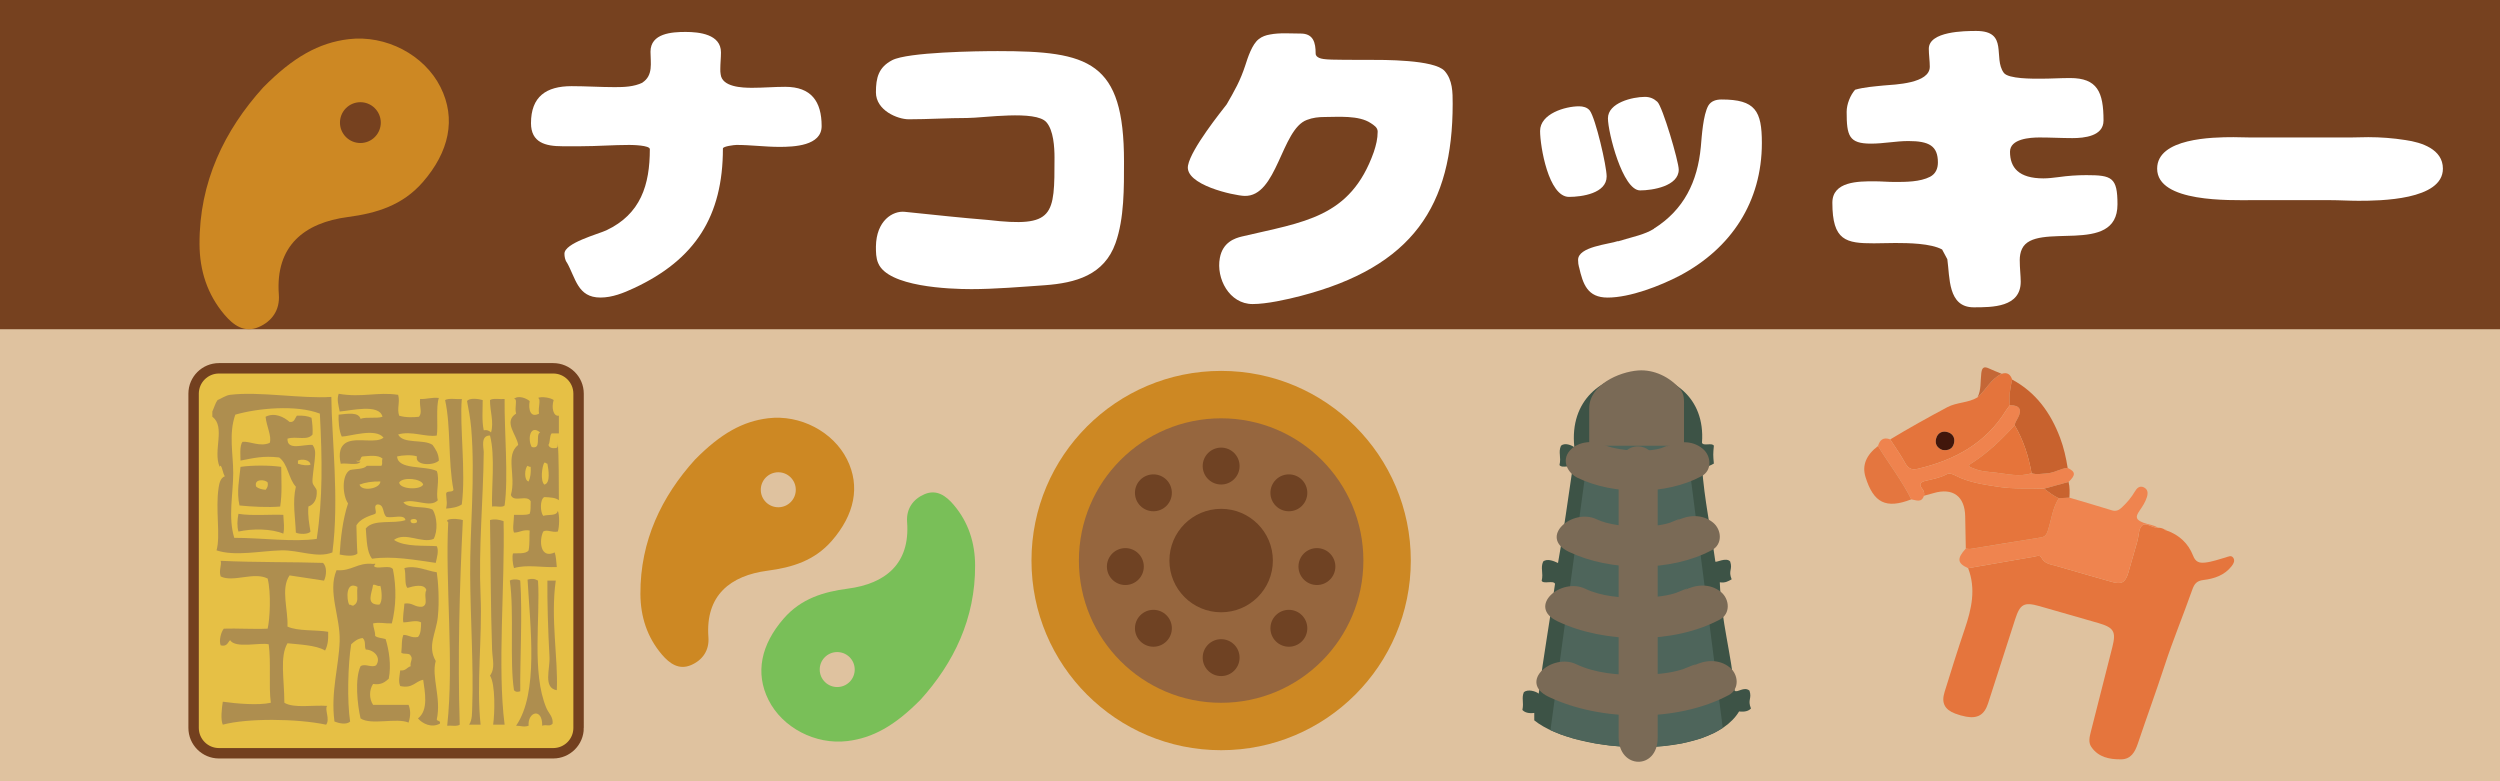
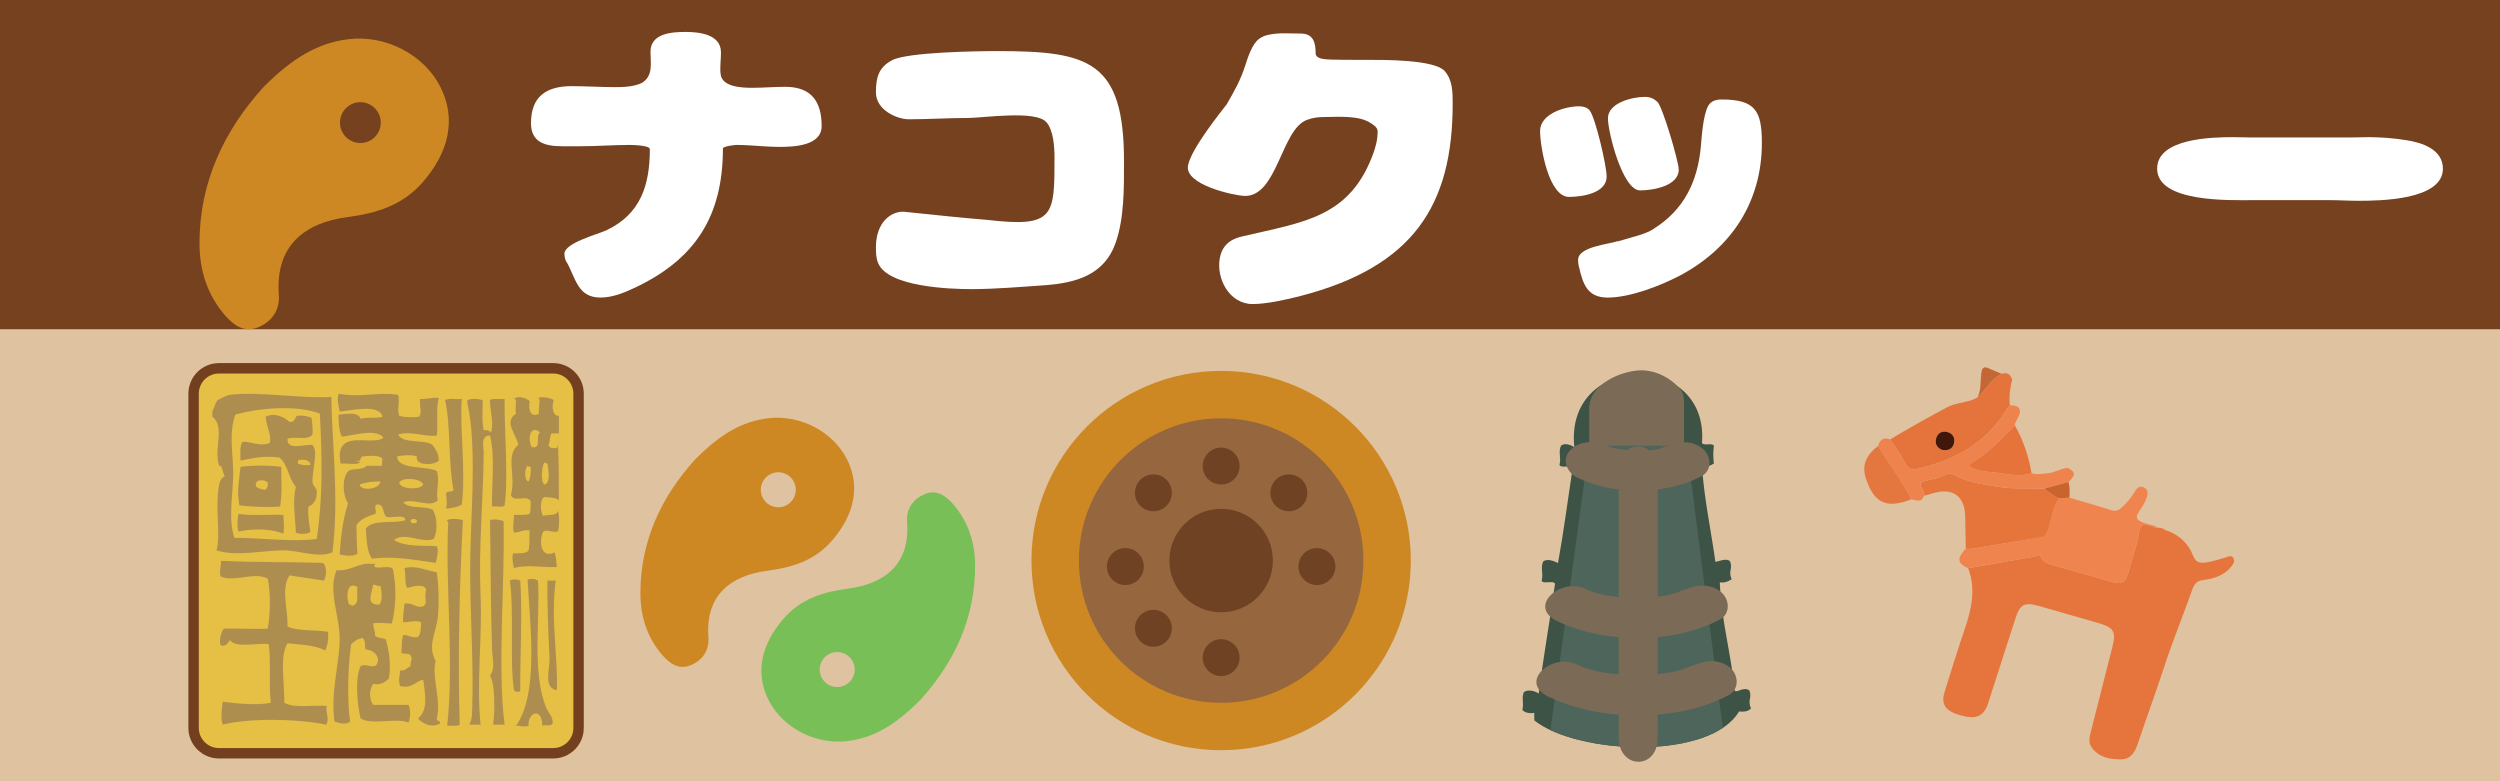
<svg xmlns="http://www.w3.org/2000/svg" version="1.1" x="0px" y="0px" width="240px" height="75px" viewBox="43.896 19.187 240 75" enable-background="new 43.896 19.187 240 75" xml:space="preserve">
  <rect x="43.896" y="19.187" width="240" height="75" fill="#333333" stroke="none" />
  <defs>
</defs>
  <rect x="43.896" y="19.187" fill="none" stroke="#000000" width="240" height="75" />
  <rect x="27.231" y="10.71" fill="#DFC29F" width="262.329" height="166.403" />
  <rect fill="#76411F" width="385.48" height="50.793" />
  <path fill-rule="evenodd" clip-rule="evenodd" fill="#E5753D" d="M251.877,70.11c1.216,0.421,2.096,1.242,2.555,2.42  c0.239,0.616,0.597,0.721,1.144,0.666c0.69-0.071,1.331-0.319,1.992-0.499c0.239-0.067,0.538-0.244,0.724,0.043  c0.181,0.28,0.025,0.564-0.159,0.798c-0.683,0.878-1.666,1.203-2.694,1.327c-0.655,0.079-0.881,0.354-1.093,0.956  c-0.859,2.434-1.848,4.819-2.651,7.275c-0.82,2.507-1.729,4.983-2.569,7.48c-0.273,0.808-0.659,1.496-1.599,1.507  c-1.102,0.012-2.179-0.188-2.863-1.188c-0.302-0.442-0.176-0.961-0.048-1.458c0.694-2.705,1.376-5.416,2.065-8.128  c0.375-1.477,0.157-1.869-1.315-2.302c-1.899-0.553-3.801-1.1-5.706-1.638c-1.465-0.41-1.844-0.188-2.314,1.284  c-0.863,2.686-1.73,5.372-2.595,8.059c-0.351,1.087-0.991,1.479-2.109,1.274c-0.361-0.066-0.721-0.17-1.063-0.301  c-1.003-0.385-1.327-1.028-1.004-2.065c0.625-2.017,1.253-4.03,1.931-6.028c0.655-1.931,1.105-3.856,0.329-5.861  c2.101-0.365,4.201-0.734,6.303-1.097c0.25-0.043,0.584-0.208,0.729,0.079c0.316,0.62,0.92,0.649,1.458,0.81  c1.772,0.52,3.548,1.022,5.323,1.53c0.918,0.264,1.287,0.057,1.567-0.883c0.297-1.009,0.587-2.023,0.872-3.04  c0.143-0.506,0.115-1.182,0.442-1.484c0.406-0.378,0.988,0.262,1.534,0.2c0.248,0,0.481,0.057,0.684,0.207l0.059,0.045  L251.877,70.11z" />
  <path fill-rule="evenodd" clip-rule="evenodd" fill="#EF844F" d="M251.061,69.847c-0.546,0.062-1.127-0.578-1.534-0.2  c-0.326,0.303-0.298,0.979-0.442,1.483c-0.285,1.018-0.575,2.032-0.872,3.04c-0.28,0.94-0.648,1.147-1.567,0.884  c-1.775-0.508-3.551-1.011-5.323-1.532c-0.538-0.158-1.142-0.188-1.458-0.808c-0.146-0.287-0.479-0.122-0.729-0.079  c-2.103,0.362-4.203,0.731-6.303,1.097c-1.041-0.473-1.094-0.917-0.22-1.884c0.153,0.012,0.316,0.061,0.464,0.032  c2.25-0.363,4.5-0.742,6.752-1.1c0.41-0.063,0.544-0.295,0.66-0.652c0.344-1.042,0.443-2.166,1.057-3.113  c0.335-0.02,0.674-0.038,1.011-0.055c1.36,0.403,2.725,0.796,4.078,1.218c0.387,0.12,0.661-0.006,0.926-0.246  c0.507-0.465,0.947-0.979,1.294-1.578c0.183-0.311,0.449-0.565,0.838-0.386c0.4,0.187,0.429,0.544,0.305,0.943  c-0.151,0.485-0.424,0.899-0.708,1.307c-0.427,0.618-0.345,0.867,0.364,1.146C250.114,69.545,250.633,69.565,251.061,69.847" />
  <path fill-rule="evenodd" clip-rule="evenodd" fill="#E6753C" d="M241.546,67.015c-0.614,0.947-0.713,2.071-1.057,3.113  c-0.116,0.357-0.25,0.59-0.66,0.654c-2.253,0.355-4.502,0.734-6.752,1.098c-0.148,0.028-0.311-0.021-0.464-0.032  c-0.02-1.02-0.047-2.041-0.058-3.061c-0.023-1.952-1.178-2.811-3.05-2.258c-0.302,0.088-0.608,0.166-0.91,0.249  c0.076-0.256-0.015-0.48-0.165-0.667c-0.367-0.466-0.147-0.653,0.322-0.767c0.686-0.169,1.387-0.28,2.021-0.627  c0.288-0.154,0.574-0.015,0.83,0.114c1.305,0.678,2.729,0.868,4.155,1.09c1.458,0.23,2.923,0.114,4.383,0.176  C240.587,66.436,241.024,66.792,241.546,67.015" />
  <path fill-rule="evenodd" clip-rule="evenodd" fill="#E4743C" d="M225.357,61.37c1.798-1.085,3.631-2.108,5.485-3.094  c0.917-0.486,2.008-0.399,2.896-0.942c0.817-0.713,1.279-1.785,2.324-2.261c0.539-0.185,0.837,0.063,1.002,0.556  c-0.192,0.809-0.33,1.62-0.215,2.454c-0.125,0.169-0.264,0.327-0.374,0.504c-1.962,3.186-4.967,4.785-8.489,5.609  c-0.591,0.137-0.912-0.047-1.203-0.572C226.358,62.846,225.839,62.12,225.357,61.37 M230.355,62.378  c0.593,0.102,1.001-0.11,1.125-0.65c0.122-0.537-0.144-0.949-0.683-1.074c-0.502-0.115-0.899,0.134-1.032,0.63  C229.622,61.817,229.874,62.197,230.355,62.378" />
  <path fill-rule="evenodd" clip-rule="evenodd" fill="#EF834E" d="M225.357,61.37c0.481,0.75,1.001,1.476,1.429,2.254  c0.289,0.525,0.609,0.709,1.201,0.572c3.522-0.824,6.527-2.424,8.489-5.609c0.11-0.177,0.25-0.335,0.374-0.504  c0.918,0.003,1.191,0.422,0.768,1.212c-0.125,0.231-0.272,0.446-0.314,0.71c-1.269,1.393-2.609,2.694-4.217,3.705  c-0.396,0.248,0.022,0.341,0.217,0.426c0.682,0.305,1.435,0.346,2.148,0.42c1.147,0.12,2.314,0.453,3.475,0.056  c0.488,0.171,0.971,0.043,1.463,0.019c0.71-0.034,1.306-0.475,2.002-0.527c0.766,0.374,0.787,0.686,0.085,1.349  c-0.779,0.217-1.559,0.432-2.338,0.646c-1.46-0.062-2.925,0.055-4.383-0.176c-1.426-0.222-2.85-0.412-4.155-1.09  c-0.256-0.129-0.543-0.269-0.828-0.114c-0.635,0.347-1.337,0.458-2.022,0.627c-0.469,0.112-0.688,0.301-0.322,0.767  c0.149,0.187,0.241,0.411,0.165,0.666c-0.231,0.715-0.757,0.416-1.214,0.348c-0.899-1.811-2.146-3.402-3.197-5.12  C224.361,61.397,224.719,61.124,225.357,61.37" />
-   <path fill-rule="evenodd" clip-rule="evenodd" fill="#C8622E" d="M242.393,64.103c-0.697,0.053-1.292,0.492-2.002,0.527  c-0.492,0.024-0.975,0.152-1.463-0.019c-0.283-1.626-0.789-3.173-1.623-4.606c0.042-0.264,0.189-0.479,0.314-0.71  c0.424-0.79,0.15-1.209-0.768-1.212c-0.115-0.834,0.024-1.646,0.215-2.454c2.294,1.232,3.697,3.203,4.597,5.58  C242.016,62.143,242.233,63.116,242.393,64.103" />
  <path fill-rule="evenodd" clip-rule="evenodd" fill="#E4763F" d="M224.184,62.005c1.051,1.717,2.298,3.31,3.197,5.12  c-2.419,0.939-3.621,0.354-4.395-2.14C222.639,63.871,223.036,62.882,224.184,62.005" />
  <path fill-rule="evenodd" clip-rule="evenodd" fill="#C46737" d="M236.063,55.073c-1.045,0.476-1.507,1.548-2.324,2.261  c0.365-0.729,0.267-1.537,0.36-2.309c0.061-0.513,0.218-0.712,0.732-0.47C235.233,54.744,235.652,54.903,236.063,55.073" />
  <path fill-rule="evenodd" clip-rule="evenodd" fill="#C9632F" d="M240.141,66.098c0.779-0.215,1.559-0.43,2.338-0.646  c0.125,0.497,0.113,1.003,0.078,1.509c-0.337,0.017-0.675,0.036-1.011,0.055C241.024,66.792,240.587,66.436,240.141,66.098" />
-   <path fill-rule="evenodd" clip-rule="evenodd" fill="#EF844F" d="M251.877,70.11l-0.074-0.012l-0.059-0.045  C251.817,70.004,251.853,70.047,251.877,70.11" />
  <path fill-rule="evenodd" clip-rule="evenodd" fill="#41160B" d="M230.355,62.378c-0.481-0.181-0.733-0.561-0.59-1.095  c0.133-0.496,0.53-0.745,1.032-0.63c0.54,0.125,0.805,0.537,0.683,1.074C231.357,62.268,230.948,62.479,230.355,62.378" />
  <path fill-rule="evenodd" clip-rule="evenodd" fill="#E6743A" d="M237.304,60.005c0.834,1.434,1.34,2.98,1.624,4.606  c-1.162,0.397-2.329,0.065-3.476-0.056c-0.713-0.074-1.466-0.115-2.148-0.42c-0.196-0.085-0.613-0.178-0.217-0.426  C234.697,62.699,236.036,61.397,237.304,60.005" />
  <path fill-rule="evenodd" clip-rule="evenodd" fill="#CD8823" d="M117.641,59.339c3.068-0.37,6.235,1.284,7.569,3.947  c1.302,2.597,0.715,5.323-1.467,7.827c-1.663,1.903-3.802,2.552-6.171,2.862c-3.536,0.469-5.973,2.342-5.667,6.389  c0.094,1.255-0.558,2.195-1.668,2.671c-1.167,0.5-2.067-0.15-2.805-1.017c-1.417-1.671-2.046-3.638-2.056-5.805  c-0.027-5.123,2.057-9.379,5.227-12.89C113.082,60.805,115.201,59.633,117.641,59.339 M119.814,67.379  c0.648-0.663,0.635-1.728-0.028-2.376c-0.663-0.649-1.727-0.634-2.375,0.027c-0.649,0.666-0.637,1.729,0.027,2.377  C118.103,68.053,119.166,68.042,119.814,67.379" />
  <path fill-rule="evenodd" clip-rule="evenodd" fill="#79BF58" d="M125.242,90.33c-3.069,0.371-6.236-1.284-7.569-3.947  c-1.303-2.596-0.717-5.325,1.465-7.825c1.664-1.906,3.803-2.555,6.171-2.865c3.537-0.468,5.973-2.341,5.669-6.39  c-0.094-1.255,0.557-2.193,1.668-2.671c1.166-0.498,2.066,0.151,2.804,1.019c1.418,1.67,2.046,3.638,2.056,5.805  c0.027,5.122-2.056,9.378-5.226,12.889C129.8,88.864,127.681,90.034,125.242,90.33 M123.066,82.291  c-0.647,0.663-0.635,1.727,0.03,2.374c0.663,0.648,1.726,0.635,2.375-0.027c0.648-0.666,0.636-1.728-0.027-2.376  C124.779,81.617,123.716,81.626,123.066,82.291" />
  <path fill-rule="evenodd" clip-rule="evenodd" fill="#E6C045" stroke="#73401F" d="M99.44,89.065c0,1.345-1.09,2.436-2.436,2.436  H64.918c-1.345,0-2.436-1.091-2.436-2.436V56.979c0-1.345,1.091-2.435,2.436-2.435h32.085c1.346,0,2.436,1.09,2.436,2.435V89.065z" />
  <g id="XMLID_4_">
    <g>
      <path fill="#AE8E4F" d="M96.447,63.703c-0.128-0.005-0.138-0.128-0.302-0.101c-0.229,0.403-0.38,1.734,0,2.105    C96.774,65.588,96.551,64.241,96.447,63.703z M94.543,63.904c-0.284,0.227-0.363,1.418,0.1,1.503    c0.174-0.362,0.231-0.837,0.2-1.402C94.705,64.008,94.623,63.957,94.543,63.904z M93.641,61.9    c-0.118-0.949-1.453-2.216-0.201-3.007c-0.17-0.617,0.185-1.46-0.2-1.402c0.398-0.39,1.184-0.076,1.503,0.2    c-0.14,0.829,0.085,1.643,0.902,1.202c-0.121-0.541,0.223-1.393-0.1-1.503c0.338-0.168,1.221-0.021,1.503,0.2    c-0.23,0.745-0.034,1.593,0.501,1.503c0,0.567,0,1.136,0,1.703c-0.233,0-0.468,0-0.701,0c-0.212,0.255-0.115,0.821-0.301,1.104    c0.075,0.259,0.32,0.348,0.702,0.301c0.255-0.012,0.197-0.337,0.199-0.603c0.1,1.668,0.089,3.516,0.101,5.612    c-0.313-0.256-0.857-0.278-1.404-0.301c-0.432,0.23-0.389,1.445-0.099,1.802c0.468-0.164,1.322,0.054,1.402-0.498    c0.178,0.446,0.152,1.553,0,2.003c-0.565,0.123-1.041-0.236-1.402,0c-0.419,0.872-0.292,2.656,1.102,2.005    c0.139,0.396,0.146,0.923,0.201,1.402c-1.503,0.063-2.848-0.265-4.108,0.1c-0.126-0.398-0.196-1.077-0.1-1.402    c0.318-0.054,1.246,0.095,1.503-0.301c0.126-0.708,0.054-1.308,0.1-1.904c-0.674-0.106-0.938,0.198-1.503,0.2    c-0.167-0.365-0.013-1.012,0-1.703c0.517-0.017,1.131,0.063,1.503-0.1c0.112-0.303,0.083-0.614,0.1-1.204    c-0.366-0.674-1.627,0.164-1.904-0.6C93.469,64.866,92.371,62.92,93.641,61.9z M95.745,60.697    c-0.978-0.812-1.217,0.688-0.801,1.404C95.935,62.356,95.257,60.943,95.745,60.697z" />
      <path fill="#AE8E4F" d="M96.647,82.241c-0.137-2.443-0.226-5.438-0.2-7.314c0.268,0,0.534,0,0.802,0    c-0.514,3.636,0.245,7.563,0.1,10.521C96.011,85.228,96.713,83.409,96.647,82.241z" />
      <path fill="#AE8E4F" d="M93.44,88.855c2.173-3.135,1.359-9.428,1.103-14.028c0.408-0.112,0.679-0.092,1.002,0.1    c0.231,3.58-0.621,8.842,0.802,12.225c0.228,0.54,0.663,0.835,0.6,1.504c-0.292,0.327-0.569,0.048-1.001,0.2    c0.038-1.764-1.414-1.347-1.303,0C94.183,89.016,93.963,88.863,93.44,88.855z" />
      <path fill="#AE8E4F" d="M92.839,74.927c0.183-0.153,0.82-0.153,1.002,0c0.219,3.092-0.033,7.771,0,10.621    c-0.25,0.07-0.412,0.099-0.601-0.1C92.807,82.676,93.268,77.959,92.839,74.927z" />
      <path fill="#AE8E4F" d="M89.032,74.325c-0.029-4.476,0.495-9.292,0.1-14.029c-0.076-0.912-0.275-1.966-0.401-2.604    c0.212-0.338,1.14-0.214,1.503-0.101c0.009,0.865-0.098,1.988,0.101,2.904c0.366-0.063,0.534,0.068,0.701,0.202    c0.297-1.002-0.116-2.061-0.1-3.106c0.299-0.201,0.945-0.057,1.403-0.1c-0.035,3.111,0.378,7.494,0,10.221    c-0.205,0.229-0.832,0.036-1.204,0.101c-0.074-1.641,0.322-4.843-0.199-6.815c-0.946-0.013-0.597,1.2-0.601,1.604    c-0.05,4.753-0.507,9.135-0.301,13.828c0.171,3.906-0.42,8.463,0,12.325c-0.368,0-0.734,0-1.103,0    c0.316-0.461,0.277-1.149,0.301-1.803C89.366,83.239,89.06,78.682,89.032,74.325z" />
      <path fill="#AE8E4F" d="M90.936,69.114c0.437-0.125,0.883-0.044,1.303,0.101c0.139,6.112-0.607,14.06,0.1,19.54    c-0.368,0-0.734,0-1.103,0c0.157-1.032,0.231-3.895-0.3-4.71c0.524-0.716,0.235-1.526,0.199-2.505    C90.993,77.59,91,72.549,90.936,69.114z" />
      <path fill="#AE8E4F" d="M86.827,69.114c0.416-0.211,1.324-0.073,1.503,0c-0.32,6.461-0.501,13.165-0.301,19.641    c-0.242,0.192-0.806,0.063-1.202,0.101c0.675-6.147-0.206-13.673,0.099-19.54C86.83,69.313,86.849,69.192,86.827,69.114z" />
      <path fill="#AE8E4F" d="M87.428,66.208c-0.533-2.781-0.235-6.051-0.802-8.617c0.36-0.208,1.083-0.052,1.604-0.1    c-0.222,2.568,0.403,6.953,0,10.12c-0.375,0.26-0.915,0.354-1.503,0.401c0.104-0.655,0.059-0.384,0-1.403    C86.72,66.236,87.357,66.505,87.428,66.208z" />
      <path fill="#AE8E4F" d="M82.318,85.047c-0.208-0.436-0.05-1.029,0-1.503c0.537,0.07,0.639-0.297,1.002-0.401    c-0.089-0.424,0.263-0.709,0-1.001c-0.089-0.312-0.701-0.101-0.902-0.302c0.097-0.758-0.014-1.109,0.201-1.702    c0.536-0.002,0.749,0.32,1.403,0.199c0.275-0.292,0.292-0.841,0.3-1.402c-0.47-0.261-1.171,0-1.703,0    c-0.099-0.368,0.067-1.242,0.1-1.804c0.796-0.129,0.964,0.373,1.704,0.301c0.659-0.2,0.104-1.017,0.4-1.604    c-0.181-0.65-1.301-0.364-1.804-0.201c-0.321-0.274-0.12-1.24-0.3-1.903c1.086-0.305,2.142,0.257,3.106,0.401    c0.131,0.796,0.27,2.747,0.1,4.309s-1.028,2.766-0.201,4.209c-0.429,1.526,0.556,3.552,0.101,5.612    c0.041,0.193,0.389,0.078,0.3,0.4c-0.797,0.44-1.678,0.004-2.104-0.502c1.044-0.793,0.651-2.573,0.501-3.708    C83.737,84.595,83.524,85.315,82.318,85.047z" />
      <path fill="#AE8E4F" d="M84.522,65.708c-0.152-0.585-1.964-0.764-2.305-0.201C82.268,66.164,84.245,66.253,84.522,65.708z     M80.414,65.407c-0.782-0.015-1.448,0.088-2.004,0.301C78.59,66.403,80.402,66.121,80.414,65.407z M77.308,61.599    c0.992-0.392,2.736,0.174,3.407-0.4c-0.758-0.961-3.255-0.11-4.008-0.101c-0.267-0.484-0.342-1.639-0.301-2.104    c0.881-0.091,1.904-0.272,2.104,0.4c0.552-0.216,1.541,0.003,2.104-0.2c-0.298-1.277-3.037-0.585-4.109-0.501    c-0.127-0.682-0.286-1.13-0.099-1.703c2.247,0.389,3.748-0.205,5.711,0.1c0.203,0.705-0.139,1.338,0.101,2.004    c0.648,0.195,1.391,0.158,1.904,0.101c0.343-0.455,0.026-0.854,0.1-1.703c0.659,0.024,1.093-0.177,1.804-0.101    c-0.297,0.824-0.054,2.738-0.2,3.606c-1.019,0.184-2.473-0.484-3.708-0.1c0.481,0.955,2.461,0.411,3.307,1.003    c0.286,0.414,0.582,0.819,0.601,1.502c-0.498,0.513-2.335,0.497-2.104-0.399c-0.501-0.179-1.392-0.12-1.904,0    c0.067,1.316,2.652,0.852,3.808,1.4c0.319,0.8-0.12,2.12,0.1,2.808c-0.757,0.794-2.275-0.244-3.307,0.2    c0.499,0.671,2.039,0.3,2.806,0.701c0.447,0.668,0.509,2.092,0.1,2.808c-1.112,0.484-2.727-0.714-3.808,0.099    c1.031,0.701,2.971,0.513,4.108,0.601c0.23,0.44-0.008,1.163-0.101,1.604c-1.964-0.282-4.155-0.687-6.112-0.401    c-0.517-0.652-0.512-1.825-0.601-2.906c0.762-0.945,2.692-0.398,3.808-0.802c-0.099-0.602-1.233-0.169-1.805-0.301    c-0.43-0.27-0.172-1.229-0.901-1.202c-0.43,0.14,0.02,0.702-0.2,0.902c-0.721,0.248-1.439,0.498-1.803,1.103    c0.009,0.715,0.063,2.401,0.099,2.705c-0.323,0.331-1.229,0.2-1.705,0.1c0.083-1.501,0.288-3.346,0.803-4.91    c-0.526-0.738-0.65-2.744,0.2-3.205c0.547-0.122,1.287-0.051,1.604-0.401c0.468,0,0.935,0,1.403,0    c0.152-0.289-0.003-0.313,0.1-0.701c-0.442-0.377-1.279-0.243-1.904-0.2c-0.294,0.04-0.086,0.58-0.6,0.399    c0.03,0.138,0.25,0.083,0.4,0.102c-0.28,0.42-1.303,0.099-1.904,0.199C76.38,62.704,76.531,61.907,77.308,61.599z M83.921,69.315    c0.086-0.379-0.449-0.355-0.601-0.201C83.234,69.493,83.769,69.47,83.921,69.315z" />
      <path fill="#AE8E4F" d="M79.712,75.327c-0.089,0.75-0.774,1.947,0.602,1.904c0.335-0.297,0.223-1.357,0.1-1.804    C80.066,75.508,80.029,75.278,79.712,75.327z M77.608,81.039c-0.312,1.923-0.399,5.481-0.101,7.415    c-0.363,0.345-1.087,0.163-1.503,0c-0.376-2.839,0.421-5.26,0.5-7.716c0.075-2.328-1.18-4.75-0.3-6.813    c1.487,0.117,1.976-0.763,3.507-0.602c0.543-0.085-0.132,0.174,0.201,0.301c0.424,0.163,1.428-0.208,1.703,0.2    c0.36,1.794,0.301,3.617-0.101,5.211c-0.771,0.021-1.123-0.139-1.803,0c0.024,0.442,0.206,0.729,0.201,1.202    c0.236,0.197,0.67,0.197,1.002,0.3c0.321,1.016,0.563,2.532,0.3,3.81c-0.357,0.31-0.713,0.622-1.503,0.499    c-0.371,0.554-0.396,1.415,0,2.005c1.135,0,2.272,0,3.407,0c0.184,0.465,0.225,1.006,0,1.704    c-1.162-0.496-3.592,0.281-4.609-0.401c-0.301-1.301-0.57-3.785,0-5.011c0.451-0.3,1.077,0.198,1.503-0.098    c0.502-0.734-0.197-1.473-1.002-1.505c-0.167-0.349,0.051-0.788-0.301-1.103C78.205,80.5,77.904,80.767,77.608,81.039z     M78.209,75.527c-1.13-0.612-1.048,1.178-0.802,1.704c0.189-0.021,0.222,0.112,0.401,0.101    C78.413,76.983,78.112,76.567,78.209,75.527z" />
      <path fill="#AE8E4F" d="M73.7,63.804c-0.017-0.482-0.833-0.59-1.203-0.401c0,0.102,0,0.2,0,0.301    C72.962,63.859,73.425,63.895,73.7,63.804z M70.694,63.103c-1.561-0.175-2.418,0.054-3.708,0.3c0-0.299-0.115-1.495,0.201-1.804    c0.723-0.063,1.677,0.516,2.605,0.102c0.206-0.648-0.312-1.578-0.4-2.506c0.872-0.44,1.773,0.027,2.305,0.501    c0.489,0.056,0.502-0.367,0.701-0.602c0.566-0.031,1.042,0.028,1.403,0.201c0.072,0.496,0.137,0.998,0.1,1.603    c-0.515,0.633-1.547,0.129-2.406,0.401c-0.053,1.197,1.562,0.519,2.406,0.602c0.325,0.44,0.262,0.841,0.201,1.502    c-0.058,0.624-0.254,1.764-0.201,2.104c0.049,0.31,0.384,0.54,0.401,0.802c0.046,0.717-0.208,1.301-0.801,1.504    c-0.069,0.937,0.081,1.656,0.2,2.404c-0.19,0.281-1.082,0.27-1.403,0.1c-0.047-1.381-0.345-2.943,0-4.408    C71.587,65.148,71.545,63.722,70.694,63.103z" />
      <path fill="#AE8E4F" d="M75.103,81.64c-0.846-0.539-2.664-0.587-3.608-0.701c-0.756,1.276-0.307,3.431-0.3,5.712    c0.915,0.556,2.739,0.199,4.108,0.302c-0.277,0.315,0.304,1.295-0.101,1.803c-2.844-0.599-7.578-0.628-9.919,0    c-0.226-0.492-0.098-1.55,0-2.205c1.342,0.19,3.439,0.366,4.61,0.101c-0.214-1.656,0.037-3.89-0.201-5.611    c-0.811-0.203-3.205,0.431-3.708-0.4c-0.234,0.23-0.286,0.649-0.903,0.501c-0.183-0.453,0.029-1.284,0.302-1.604    c1.213-0.044,2.954,0.067,4.208,0c0.216-0.947,0.344-3.408,0-4.809c-1.32-0.682-3.297,0.395-4.51-0.201    c-0.2-0.605,0.119-1.092,0-1.503c3.265,0.161,7.139,0.103,9.821,0.201c0.399,0.359,0.342,1.204,0.1,1.703    c-1.09-0.181-2.217-0.324-3.307-0.502c-0.875,1.267-0.12,3.306-0.202,4.911c1.004,0.464,2.65,0.289,3.909,0.501    C75.43,80.722,75.327,81.209,75.103,81.64z" />
      <path fill="#AE8E4F" d="M69.392,66.208c0.133-0.166,0.265-0.335,0.2-0.701c-0.233-0.305-1.358-0.381-1.102,0.401    C68.704,66.092,69.023,66.175,69.392,66.208z M66.886,67.712c-0.291-1.321-0.015-2.496,0.1-3.707c1.111-0.161,2.797-0.161,3.908,0    c0.01,1.301,0.097,2.527-0.1,3.808C69.648,67.916,68.109,67.833,66.886,67.712z" />
      <path fill="#AE8E4F" d="M71.095,68.613c0.041,0.814,0.123,1.229,0,1.805c-1.132-0.478-2.943-0.502-4.309-0.201    c-0.139-0.467-0.122-1.077,0-1.703C68.004,68.728,70.046,68.553,71.095,68.613z" />
      <path fill="#AE8E4F" d="M74.602,58.894c-2.267-0.876-5.99-0.519-8.117,0.101c-0.651,1.83-0.198,3.784-0.2,5.611    c-0.002,2.015-0.509,4.236,0.1,6.214c2.556-0.008,5.701,0.429,7.916,0.101C74.887,67.078,74.832,63.265,74.602,58.894z     M75.805,72.222c-1.487,0.582-3.187-0.246-4.91-0.201c-2.025,0.054-4.439,0.595-6.213,0c0.402-1.385-0.122-3.92,0.201-6.013    c0.057-0.367,0.159-0.949,0.601-1.103c-0.191-0.179-0.329-1.354-0.501-0.901c-0.672-1.523,0.598-3.845-0.703-4.81    c0-0.168,0-0.333,0-0.501c0.172-0.363,0.275-0.796,0.502-1.103c0.344-0.125,0.759-0.446,1.203-0.501    c2.804-0.346,6.884,0.394,9.72,0.201C75.729,61.163,76.482,67.119,75.805,72.222z" />
    </g>
    <g>
	</g>
  </g>
  <g>
    <g>
      <path fill="#3D5346" d="M211.846,85.49c-0.52-0.449-1.183,0.249-1.425,0c-0.335-3.607-1.271-6.615-1.425-10.402    c0.557,0.083,0.828-0.123,1.14-0.285c-0.352-0.865,0.117-0.918-0.143-1.708c-0.37-0.451-1.388,0.141-1.425,0    c-0.42-3.05-1.053-5.881-1.282-9.121c0.557,0.082,0.828-0.121,1.14-0.285c-0.075-0.807-0.075-0.903,0-1.71    c-0.148-0.326-1.017,0.066-1.14-0.285c0.672-8.861-13.224-8.73-12.254,0.426c-0.278-0.198-0.918-0.464-1.283-0.141    c-0.282,0.648,0.044,1.063-0.143,1.853c0.229,0.369,1.255-0.061,1.283,0.143c-0.469,3.093-0.875,6.249-1.425,9.262    c-0.349-0.164-1.022-0.475-1.425-0.141c-0.282,0.646,0.044,1.062-0.143,1.851c0.181,0.342,1.123-0.078,1.283,0.285    c-0.495,3.542-1.111,6.962-1.567,10.544c-0.281-0.23-1.038-0.458-1.425-0.143c-0.248,0.593,0.021,0.938-0.142,1.71    c0.23,0.245,0.595,0.354,1.14,0.285v0.713c4.045,3.253,16.812,3.91,19.664-0.855c0.544,0.068,0.909-0.04,1.14-0.284    C211.637,86.335,212.105,86.283,211.846,85.49z M201.812,61.979h-1.601V58.13c0,0,0.128-0.379,0.84-0.379    c0.711,0,0.761,0.379,0.761,0.379V61.979z" />
    </g>
  </g>
  <g>
    <g>
      <path fill="#7A6A56" d="M201.381,62.412c0-1.253,0-2.507,0-3.761c0-0.224,0-0.448,0-0.672c0-0.223-0.627,1.027-0.127,0.407    c-0.307,0.381,0.277-0.118-0.051,0.047c-0.6,0.303-1.051-0.034-0.47,0.227c-0.196-0.088,0.261,0.26,0.252,0.252    c-0.295-0.274-0.179-0.192-0.104-0.091c-0.08-0.323-0.16-0.646-0.24-0.968c0,1.583,0,3.166,0,4.75c0,2.697,4.92,2.188,4.92-0.191    c0-1.377,0-2.755,0-4.133c0-0.619,0.055-1.252-0.38-1.755c-0.977-1.13-2.483-1.882-4.007-1.774    c-1.849,0.131-4.713,1.395-4.713,3.631c0,1.407,0,2.814,0,4.223C196.461,65.301,201.381,64.792,201.381,62.412L201.381,62.412z" />
    </g>
  </g>
  <polygon fill="#4E655B" points="196.457,61.979 205.813,61.979 209.281,89.069 208.473,89.537 207.15,90.083 205.368,90.55   203.626,90.807 201.751,90.919 200.158,90.893 198.496,90.763 197.117,90.568 195.064,90.118 193.813,89.724 192.74,89.281 " />
  <g>
    <g>
      <g>
        <g>
          <path fill="#7A6A56" d="M199.285,64.346c0,8.534,0,17.068,0,25.602c0,3.11,3.749,3.187,3.749,0.063c0-8.534,0-17.068,0-25.602      C203.034,61.298,199.285,61.222,199.285,64.346L199.285,64.346z" />
        </g>
      </g>
      <g>
        <g>
          <path fill="#7A6A56" d="M192.561,86.079c4.994,2.386,12.375,2.454,17.288-0.161c1.061-0.564,0.947-1.967,0.116-2.648      c-1.035-0.85-2.42-0.746-3.532-0.154c0.877-0.468-0.759,0.243-0.985,0.317c-1.33,0.435-2.824,0.511-4.206,0.541      c-1.951,0.043-4.224-0.162-6.019-1.02C192.9,81.845,189.603,84.666,192.561,86.079L192.561,86.079z" />
        </g>
      </g>
      <g>
        <g>
          <path fill="#7A6A56" d="M193.41,78.828c4.519,2.159,11.142,2.202,15.584-0.161c1.061-0.563,0.946-1.967,0.116-2.648      c-1.035-0.85-2.42-0.746-3.532-0.154c0.916-0.487-0.579,0.173-0.806,0.247c-1.12,0.365-2.387,0.427-3.551,0.452      c-1.666,0.036-3.616-0.128-5.149-0.86C193.75,74.594,190.453,77.415,193.41,78.828L193.41,78.828z" />
        </g>
      </g>
      <g>
        <g>
-           <path fill="#7A6A56" d="M194.508,72.162c4,1.91,9.796,1.93,13.724-0.161c1.061-0.564,0.947-1.967,0.116-2.648      c-1.035-0.85-2.42-0.746-3.532-0.154c0.944-0.503-0.375,0.094-0.609,0.17c-0.891,0.291-1.91,0.335-2.836,0.355      c-1.363,0.029-3.095-0.158-4.2-0.687C194.848,67.929,191.55,70.75,194.508,72.162L194.508,72.162z" />
-         </g>
+           </g>
      </g>
      <g>
        <g>
          <path fill="#7A6A56" d="M195.363,65.068c3.483,1.664,8.456,1.656,11.871-0.161c1.061-0.563,0.946-1.967,0.116-2.648      c-1.035-0.85-2.42-0.746-3.532-0.154c0.957-0.51-0.169,0.014-0.414,0.094c-0.662,0.216-1.436,0.243-2.124,0.259      c-1.088,0.023-2.694-0.246-3.255-0.514c-1.078-0.515-2.625-0.438-3.446,0.522C193.783,63.398,194.372,64.595,195.363,65.068      L195.363,65.068z" />
        </g>
      </g>
    </g>
  </g>
  <path fill-rule="evenodd" clip-rule="evenodd" fill="#CD8823" d="M142.918,73.001c0-10.057,8.15-18.208,18.207-18.208  c10.057,0,18.208,8.151,18.208,18.208c0,10.054-8.151,18.205-18.208,18.205C151.069,91.206,142.918,83.055,142.918,73.001" />
  <path fill-rule="evenodd" clip-rule="evenodd" fill="#96663E" d="M147.47,73.001c0-7.543,6.114-13.656,13.655-13.656  c7.542,0,13.656,6.113,13.656,13.656c0,7.541-6.114,13.654-13.656,13.654C153.583,86.655,147.47,80.542,147.47,73.001" />
  <path fill-rule="evenodd" clip-rule="evenodd" fill="#6F4223" d="M156.159,73.001c0-2.744,2.224-4.966,4.966-4.966  s4.966,2.222,4.966,4.966c0,2.741-2.224,4.965-4.966,4.965S156.159,75.742,156.159,73.001" />
  <path fill-rule="evenodd" clip-rule="evenodd" fill="#6F4223" d="M159.354,63.929c0-0.979,0.793-1.771,1.771-1.771  s1.771,0.792,1.771,1.771c0,0.979-0.793,1.771-1.771,1.771S159.354,64.908,159.354,63.929" />
  <path fill-rule="evenodd" clip-rule="evenodd" fill="#6F4223" d="M159.354,82.319c0-0.979,0.793-1.771,1.771-1.771  s1.771,0.793,1.771,1.771s-0.793,1.771-1.771,1.771S159.354,83.298,159.354,82.319" />
  <path fill-rule="evenodd" clip-rule="evenodd" fill="#6F4223" d="M170.32,71.805c0.979,0,1.772,0.793,1.772,1.771  c0,0.979-0.793,1.773-1.772,1.773c-0.978,0-1.771-0.794-1.771-1.773C168.549,72.598,169.342,71.805,170.32,71.805" />
  <path fill-rule="evenodd" clip-rule="evenodd" fill="#6F4223" d="M151.93,71.805c0.978,0,1.771,0.793,1.771,1.771  c0,0.979-0.792,1.773-1.771,1.773c-0.979,0-1.772-0.794-1.772-1.773C150.158,72.598,150.952,71.805,151.93,71.805" />
-   <path fill-rule="evenodd" clip-rule="evenodd" fill="#6F4223" d="M168.88,78.25c0.691,0.691,0.691,1.813,0,2.505  c-0.692,0.691-1.813,0.691-2.505,0c-0.691-0.692-0.691-1.813,0-2.505C167.066,77.558,168.188,77.558,168.88,78.25" />
  <path fill-rule="evenodd" clip-rule="evenodd" fill="#6F4223" d="M155.875,65.244c0.692,0.692,0.692,1.815,0,2.507  c-0.692,0.69-1.813,0.69-2.505,0c-0.692-0.691-0.692-1.814,0-2.507C154.062,64.554,155.184,64.554,155.875,65.244" />
  <path fill-rule="evenodd" clip-rule="evenodd" fill="#6F4223" d="M155.876,80.755c-0.692,0.691-1.813,0.691-2.505,0  c-0.692-0.692-0.692-1.813,0-2.505c0.692-0.692,1.813-0.691,2.505,0C156.568,78.941,156.568,80.063,155.876,80.755" />
  <path fill-rule="evenodd" clip-rule="evenodd" fill="#6F4223" d="M168.88,67.751c-0.691,0.691-1.813,0.69-2.505,0  c-0.691-0.691-0.691-1.813,0-2.507c0.692-0.69,1.814-0.69,2.505,0C169.571,65.937,169.572,67.06,168.88,67.751" />
  <path fill="#FFFFFF" d="M105.565,27.116c1.06-0.686,0.779-1.901,0.779-2.962c0-1.776,2.058-1.901,3.367-1.901  c1.31,0,3.398,0.218,3.398,1.964c0,0.53-0.063,1.06-0.063,1.59c0,0.188,0,0.343,0.031,0.499c0.125,1.247,2.089,1.31,3.024,1.31  c1.06,0,2.12-0.094,3.18-0.094c2.494,0,3.492,1.402,3.492,3.771c0,1.902-2.681,1.995-4.053,1.995s-2.743-0.187-4.115-0.187  c-0.187,0-1.31,0.125-1.31,0.343c0,6.484-2.649,10.661-8.542,13.404c-0.998,0.468-2.088,0.904-3.211,0.904  c-2.213,0-2.369-1.87-3.242-3.397v0.031c-0.156-0.25-0.218-0.562-0.218-0.842c0-1.029,3.211-1.871,4.021-2.245  c3.305-1.559,4.177-4.364,4.177-7.793c0-0.374-1.683-0.405-1.964-0.405c-1.559,0-3.086,0.125-4.645,0.125h-1.808  c-1.59,0-2.993-0.344-2.993-2.214c0-2.557,1.465-3.554,3.896-3.554c1.372,0,2.774,0.094,4.146,0.094  c0.904,0,1.839-0.031,2.681-0.437H105.565z" />
  <path fill="#FFFFFF" d="M130.758,39.523c3.367,0.343,5.269,0.561,7.98,0.779c6.391,0.748,6.391-0.405,6.391-5.985  c0-0.998-0.094-2.619-0.779-3.398c-1.029-1.185-6.048-0.405-7.606-0.405c-1.871,0-3.741,0.125-5.611,0.125  c-1.06,0-3.148-0.842-3.148-2.588c0-1.402,0.25-2.4,1.559-3.086c1.497-0.779,8.167-0.873,10.131-0.873  c8.791,0,12.126,0.967,12.126,10.6c0,2.494,0.031,5.455-0.81,7.824c-1.091,3.086-3.834,3.835-6.796,4.053  c-2.213,0.156-4.832,0.374-7.045,0.374c-2.12,0-8.012-0.218-8.947-2.494c-0.218-0.498-0.218-1.06-0.218-1.59  C128.015,40.365,129.605,39.398,130.758,39.523z" />
  <path fill="#FFFFFF" d="M161.656,29.205c0.343-0.593,0.686-1.185,0.998-1.809c0.312-0.623,0.562-1.247,0.779-1.901  c0.25-0.779,0.655-2.058,1.31-2.557c0.312-0.249,0.686-0.374,1.06-0.437c0.935-0.187,2.026-0.093,2.961-0.093  c1.216,0,1.434,0.872,1.434,1.901c0,0.249,0.156,0.343,0.343,0.437c0.437,0.187,1.185,0.187,4.645,0.187  c1.527,0,6.391-0.031,7.388,1.061c0.779,0.872,0.779,2.057,0.779,3.148c0,9.788-3.803,15.649-14.589,18.455  c-1.31,0.343-3.273,0.779-4.614,0.779c-2.245,0-3.522-2.463-3.148-4.427c0.28-1.528,1.465-1.902,2.12-2.058  c5.923-1.403,10.412-1.777,12.657-8.105c0.218-0.654,0.374-1.278,0.374-1.964c0-0.405-0.374-0.623-0.655-0.811  c-1.153-0.779-3.148-0.592-4.427-0.592c-0.592,0-1.153,0.062-1.714,0.28c-2.463,0.904-2.837,7.388-5.985,7.295  c-0.998-0.031-5.798-1.061-5.424-2.931C158.258,33.444,161.157,29.859,161.656,29.205z" />
  <path fill="#FFFFFF" d="M196.513,29.797c0.561,0.748,1.621,5.331,1.621,6.328c0,1.621-2.369,1.964-3.616,1.964  c-1.964,0-2.774-4.862-2.774-6.328c0-1.652,2.4-2.369,3.741-2.369C195.858,29.392,196.263,29.485,196.513,29.797z M202.654,41.145  c2.899-1.809,4.208-4.521,4.521-7.856c0.093-1.06,0.218-3.055,0.717-3.959c0.28-0.468,0.779-0.592,1.278-0.592  c3.242,0,3.865,1.091,3.865,4.177c0,5.643-2.93,10.101-7.855,12.719c-1.902,0.998-4.801,2.12-6.952,2.12  c-1.933,0-2.369-1.278-2.743-2.931v0.031c-0.063-0.218-0.093-0.467-0.093-0.717c0-1.278,2.961-1.496,3.834-1.808l-0.031,0.031  l0.467-0.125h-0.031c1.029-0.312,2.151-0.53,3.055-1.091H202.654z M198.258,30.545c0-1.496,2.369-2.058,3.554-2.058  c0.468,0,0.842,0.156,1.185,0.468c0.499,0.437,2.058,5.736,2.058,6.516c0,1.59-2.525,1.995-3.709,1.995  C199.661,37.466,198.258,31.886,198.258,30.545z" />
-   <path fill="#FFFFFF" d="M230.839,44.074l-0.499-0.935c-1.091-0.593-3.242-0.624-4.489-0.624c-0.686,0-1.372,0.031-2.058,0.031  c-2.681,0-3.99-0.249-3.99-3.896c0-2.058,2.494-2.058,4.021-2.058c0.655,0,1.31,0.063,1.964,0.063c1.06,0,2.432,0,3.398-0.499  c0.53-0.28,0.749-0.779,0.749-1.371c0-1.59-0.842-2.058-2.837-2.058c-1.185,0-2.369,0.249-3.585,0.249  c-2.12,0-2.338-0.748-2.338-3.055c0-0.717,0.343-1.59,0.811-2.12c0.873-0.249,1.808-0.312,2.712-0.405  c1.122-0.094,4.458-0.187,4.458-1.808c0-0.562-0.094-1.153-0.094-1.715c0-1.684,3.429-1.715,4.551-1.715  c3.148,0,1.59,2.588,2.65,4.021c0.437,0.593,2.806,0.562,3.554,0.562c0.935,0,1.871-0.063,2.806-0.063  c2.619,0,3.211,1.341,3.211,4.084c0,1.496-1.839,1.683-2.993,1.683c-1.029,0-2.089-0.062-3.148-0.062  c-0.904,0-2.837,0.124-2.837,1.371c0,1.527,0.842,2.557,3.211,2.557c0.468,0,0.966-0.063,1.465-0.125  c0.873-0.125,1.777-0.187,2.649-0.187c2.463,0,2.993,0.218,2.993,2.806c0,5.019-7.887,1.559-9.165,4.271  c-0.156,0.312-0.218,0.717-0.218,1.06c0,0.779,0.094,1.559,0.094,2.089c0,2.463-2.712,2.463-4.52,2.463  C230.871,48.688,231.089,45.789,230.839,44.074z" />
  <path fill="#FFFFFF" d="M269.531,32.385c0.561,0,1.153-0.031,1.714-0.031c1.185,0,2.4,0.093,3.585,0.28  c1.527,0.218,3.585,0.873,3.585,2.743c0,3.024-6.048,3.086-8.105,3.086c-0.904,0-1.839-0.062-2.744-0.062h-7.45  c-2.12,0-9.134,0.249-9.134-3.024c0-2.931,5.3-3.023,7.326-3.023c0.561,0,1.122,0.031,1.683,0.031H269.531z" />
  <path fill-rule="evenodd" clip-rule="evenodd" fill="#CD8823" d="M77.357,22.948c3.579-0.432,7.273,1.499,8.829,4.605  c1.519,3.027,0.835,6.21-1.71,9.128c-1.94,2.223-4.436,2.978-7.199,3.342c-4.125,0.545-6.967,2.73-6.612,7.452  c0.11,1.464-0.649,2.56-1.945,3.115c-1.362,0.582-2.412-0.176-3.271-1.188c-1.654-1.948-2.387-4.242-2.399-6.771  c-0.032-5.975,2.4-10.939,6.097-15.035C72.041,24.658,74.512,23.294,77.357,22.948 M79.894,32.327  c0.756-0.774,0.741-2.015-0.034-2.771c-0.773-0.758-2.014-0.74-2.769,0.032c-0.757,0.776-0.742,2.014,0.032,2.771  C77.897,33.113,79.137,33.103,79.894,32.327" />
</svg>